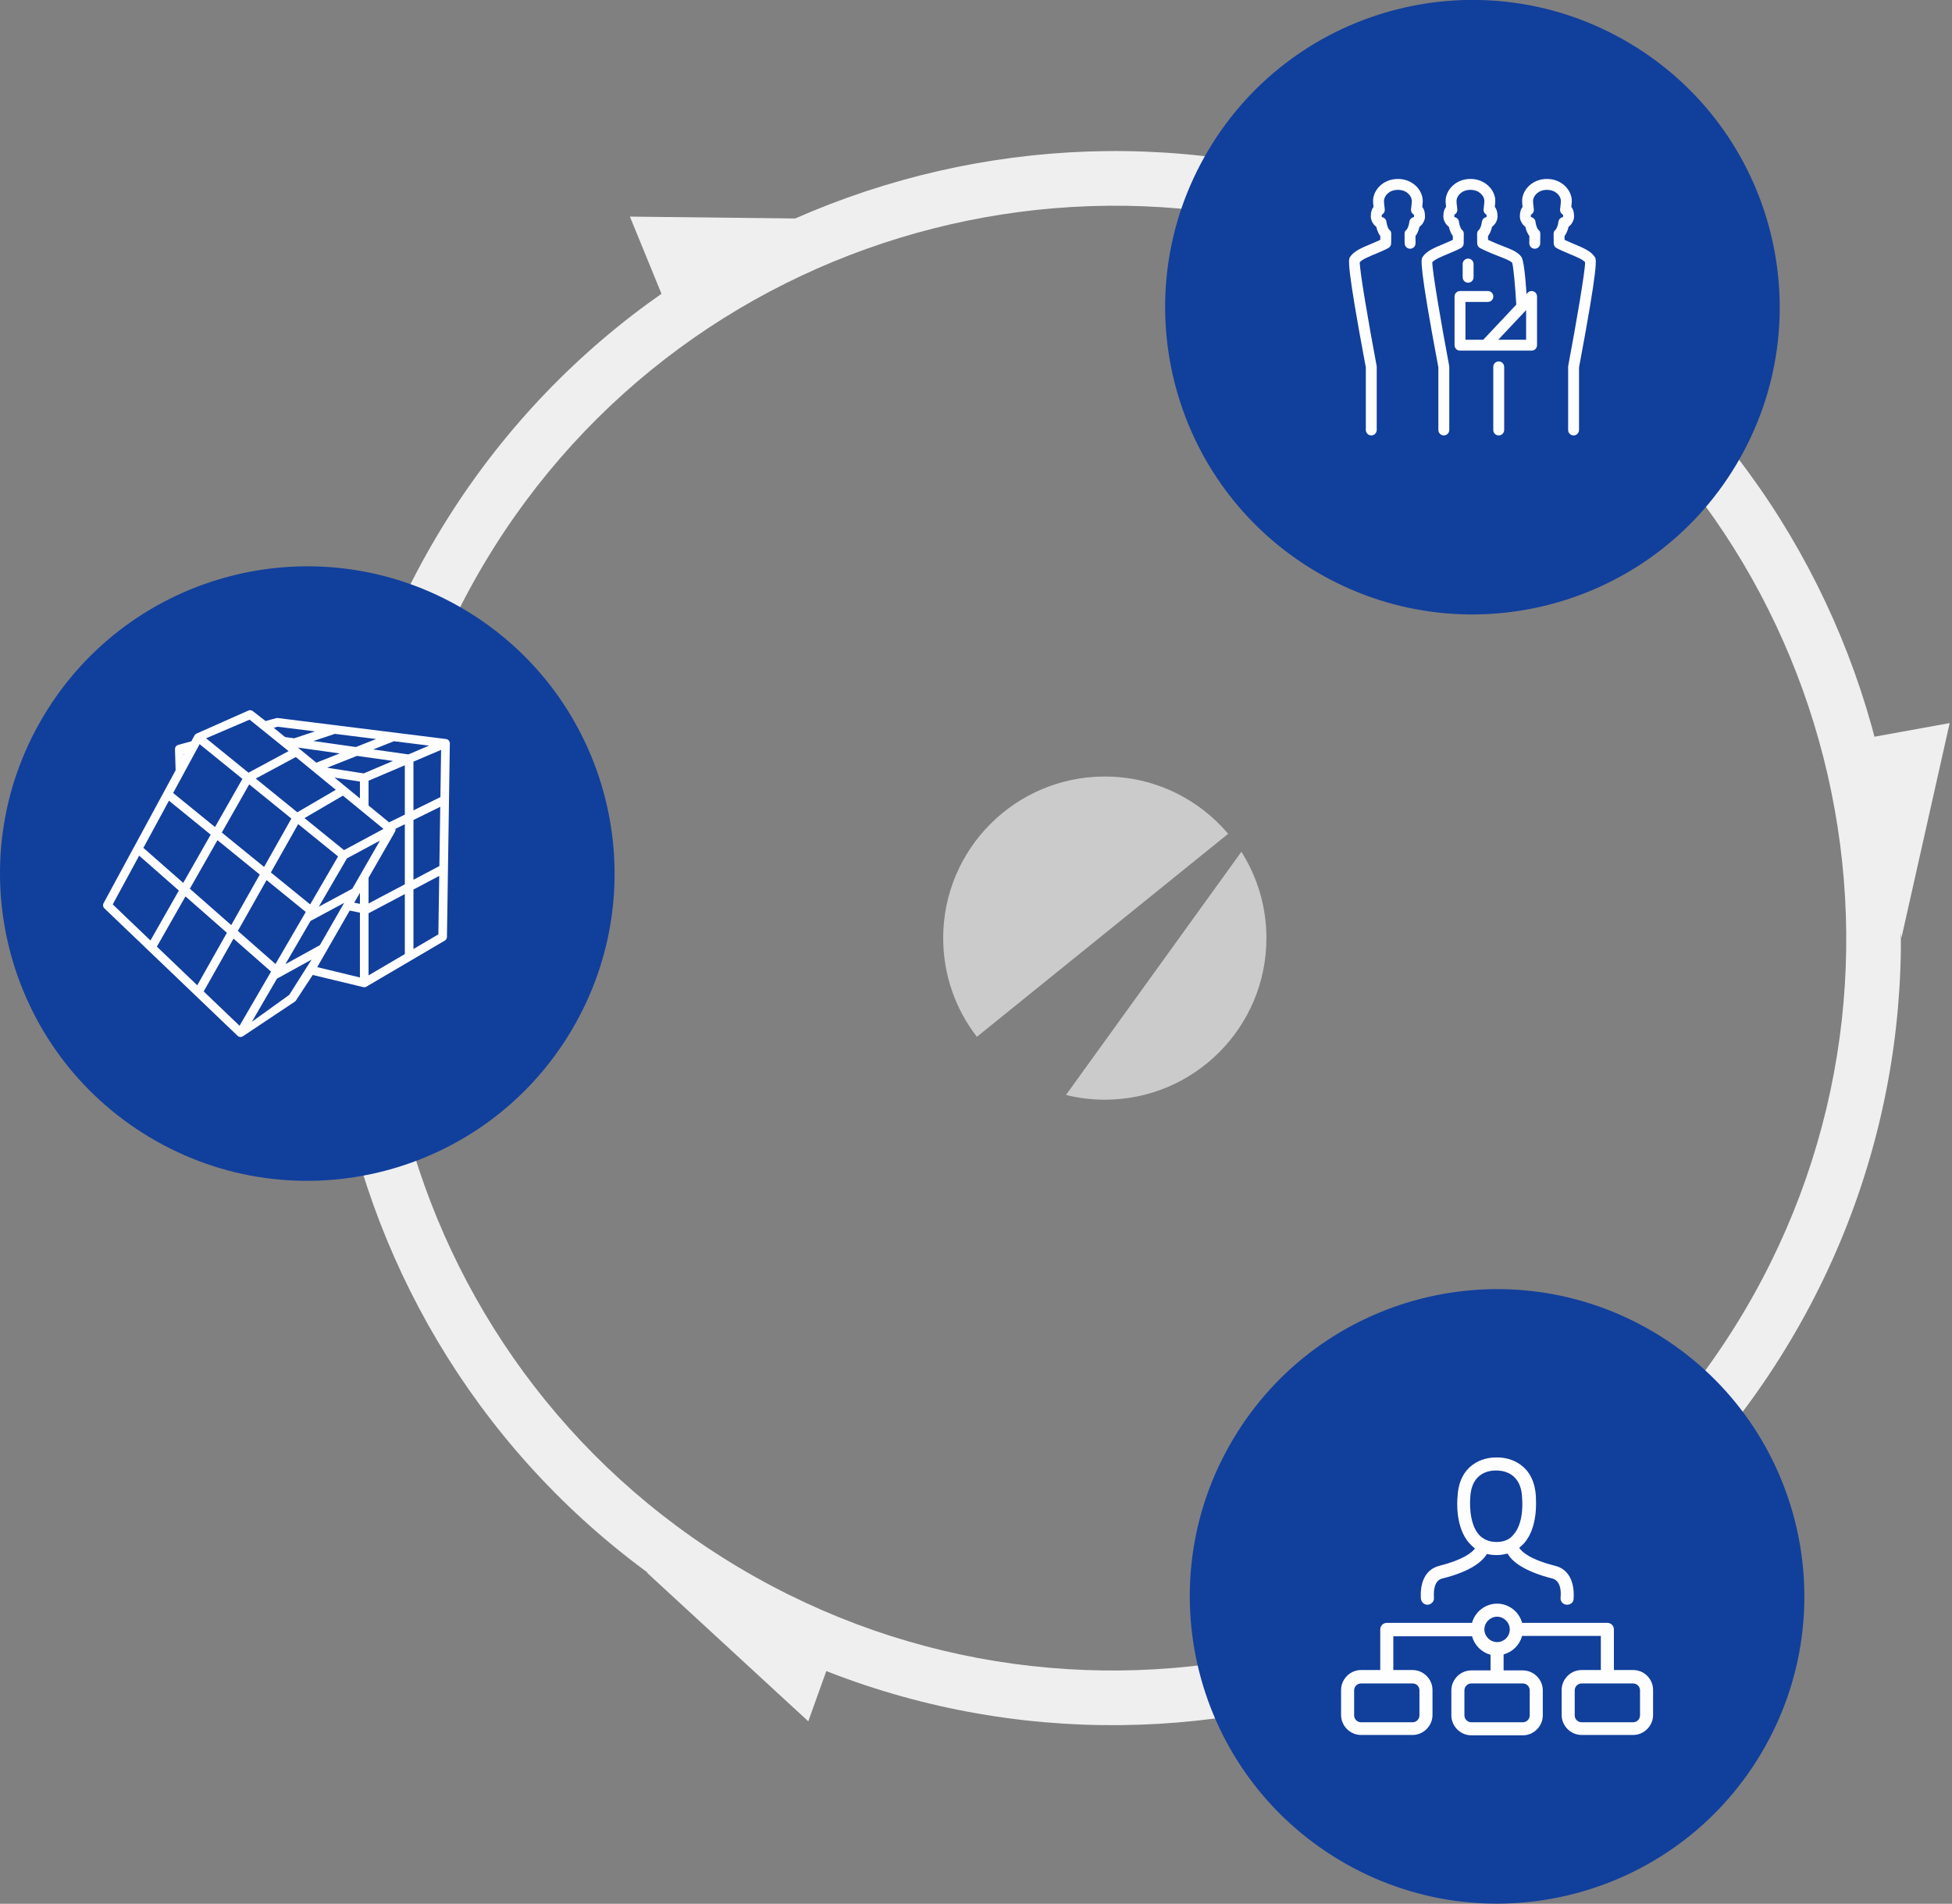
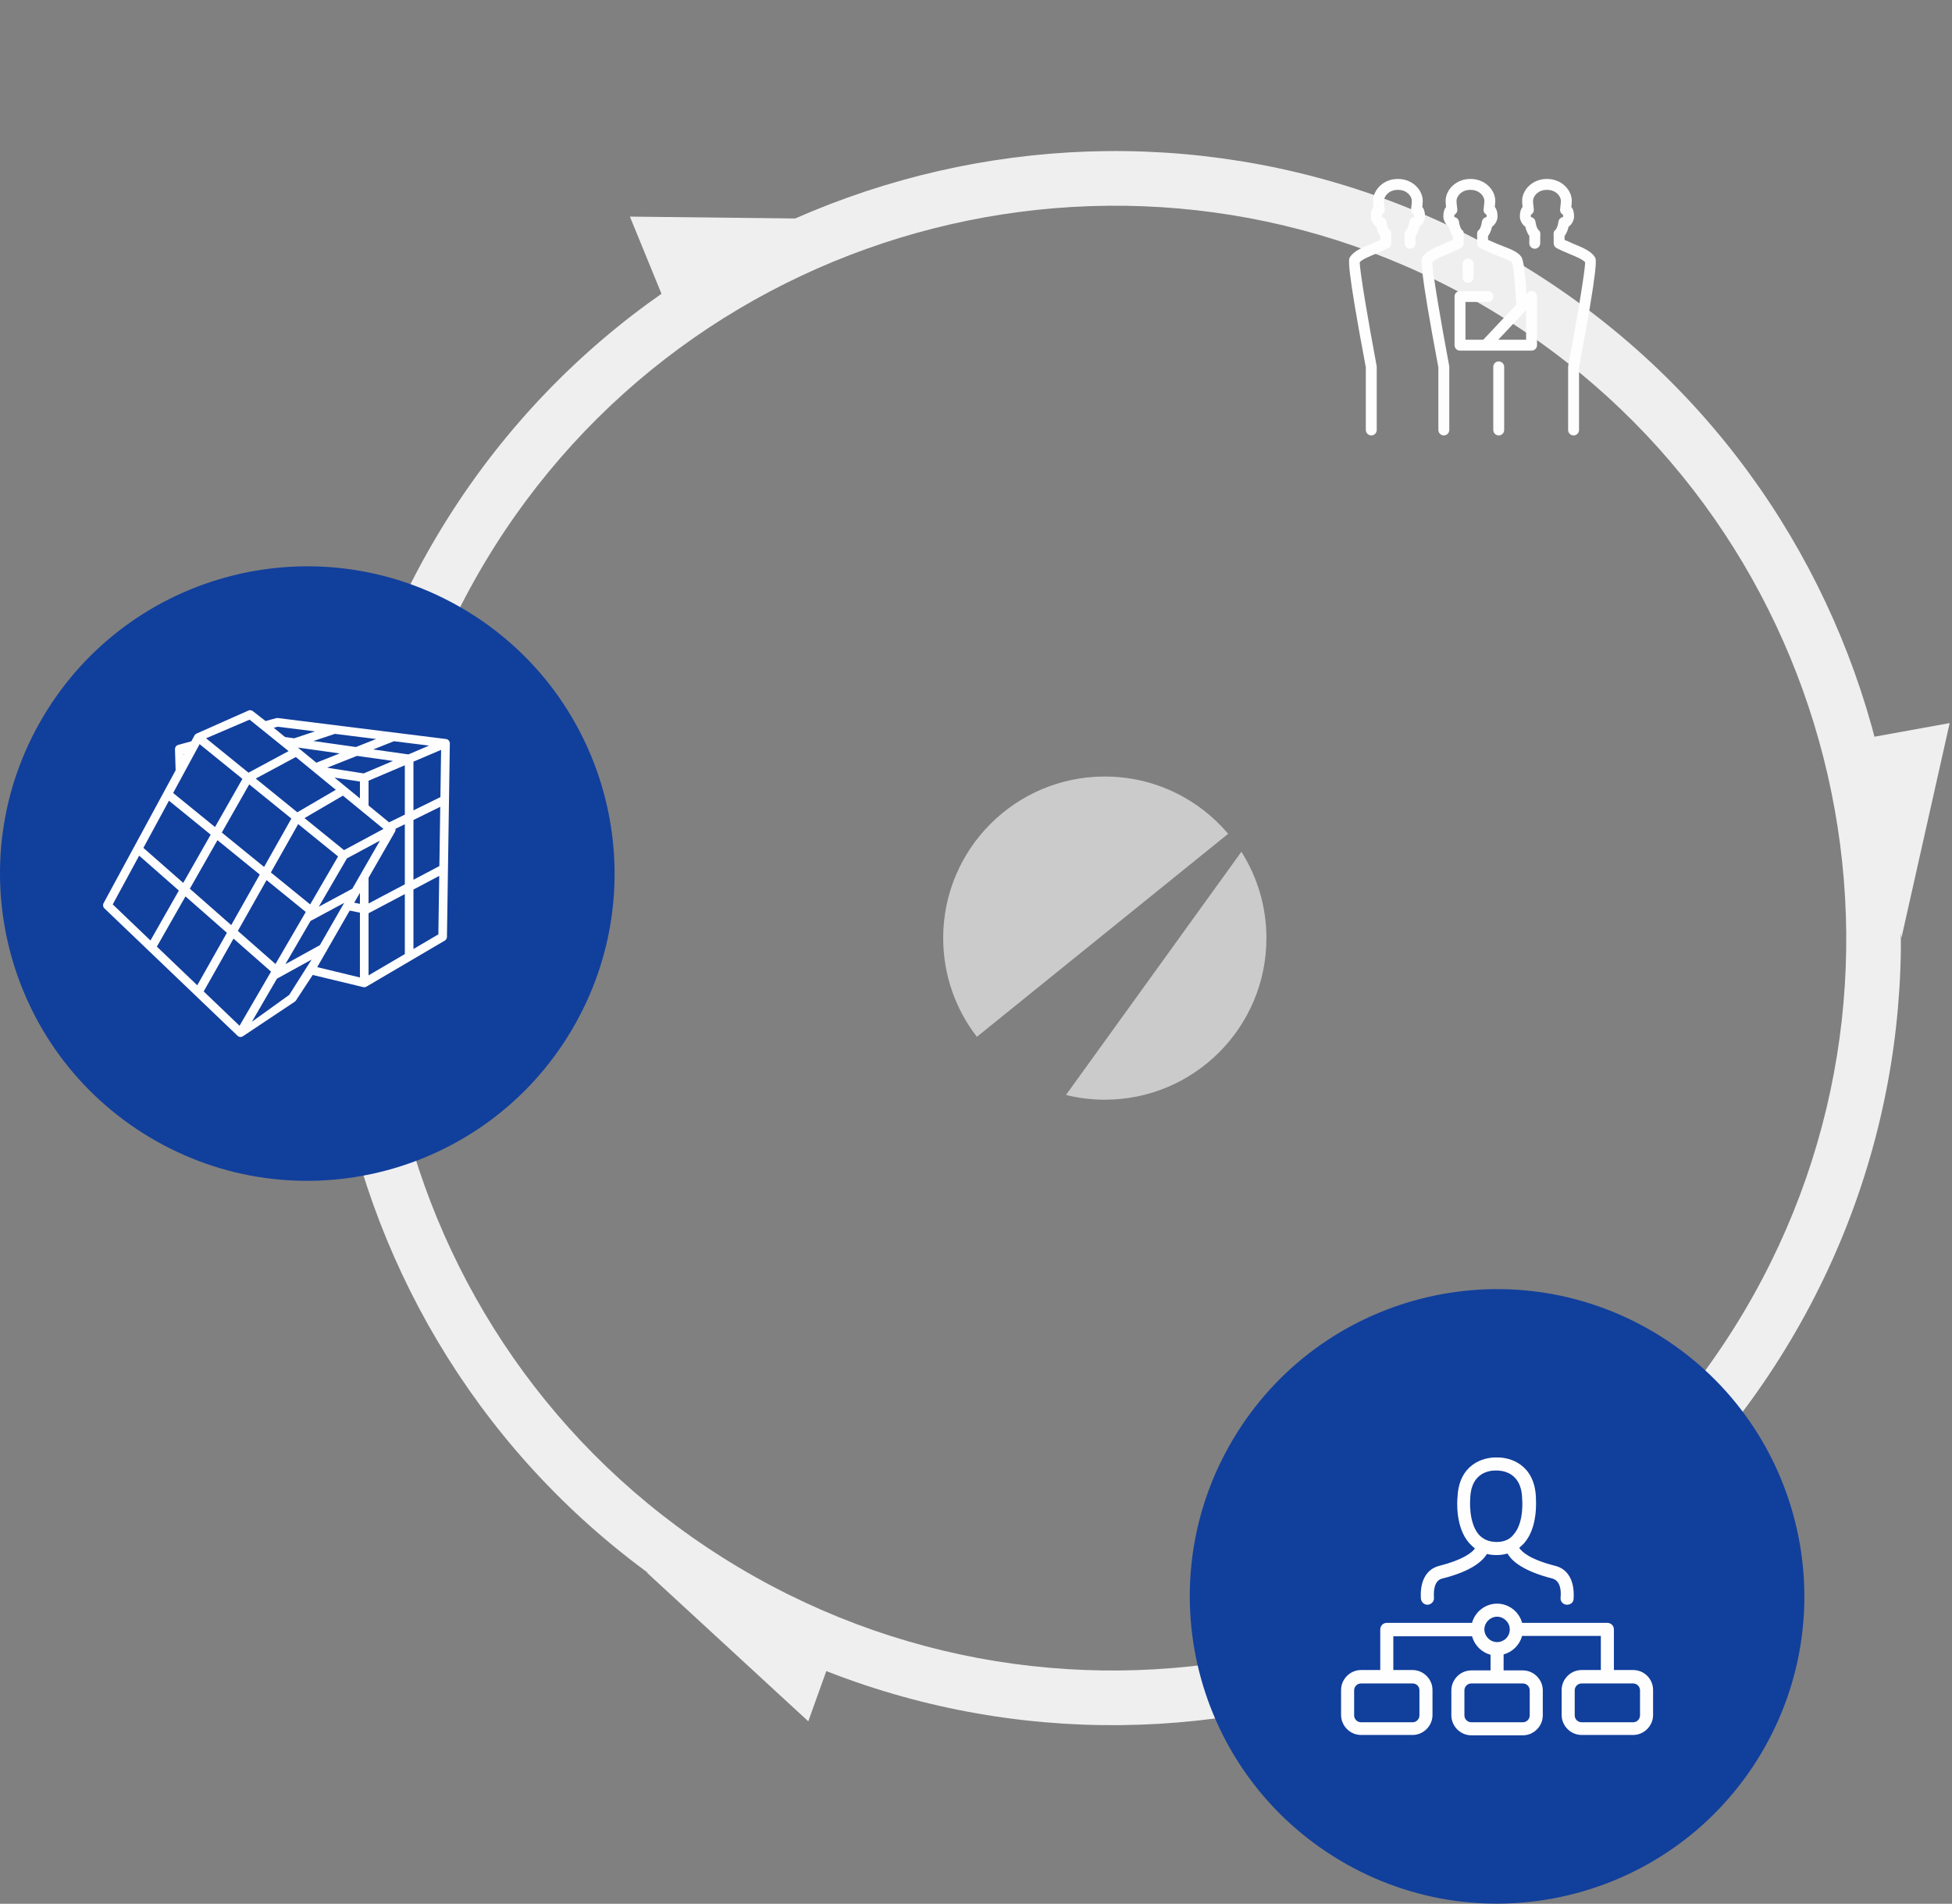
<svg xmlns="http://www.w3.org/2000/svg" width="571px" height="557px" viewBox="0 0 571 557" version="1.1">
  <rect x="0" y="0" width="571" height="557" fill="#808080" stroke="none" />
  <title>icon-circle-saw</title>
  <desc>Created with Sketch.</desc>
  <defs />
  <g id="Insights" stroke="none" stroke-width="1" fill="none" fill-rule="evenodd">
    <g id="Airside_Website_Home_B" transform="translate(-666, -3281)">
      <g id="icon-circle-saw" transform="translate(666, 3280)">
        <path d="M208.048,473.416 C98.91,408.479 62.945,266.853 127.874,157.706 C192.805,48.561 334.42,12.591 443.558,77.527 C552.696,142.462 588.661,284.09 523.732,393.235 C458.801,502.382 317.186,538.352 208.048,473.416 M435.38,91.274 C333.822,30.848 202.042,64.318 141.621,165.886 C81.201,267.453 114.668,399.242 216.226,459.669 C317.786,520.095 449.565,486.623 509.985,385.057 C570.408,283.49 536.939,151.701 435.38,91.274" id="Fill-1" fill="#EFEFEF" />
        <polygon id="Fill-3" fill="#EFEFEF" points="184.261 64.375 193.746 87.563 248.62 65.111" />
        <polygon id="Fill-4" fill="#EFEFEF" points="236.439 504.616 244.905 481.036 189.103 460.999" />
        <polygon id="Fill-5" fill="#EFEFEF" points="545.668 217.02 556.218 275.366 570.319 212.561" />
        <path d="M363.131,250.209 L311.816,321.365 C315.457,322.265 319.259,322.75 323.178,322.75 C349.288,322.75 370.454,301.582 370.454,275.471 C370.454,266.177 367.761,257.519 363.131,250.209" id="Fill-6" fill="#CBCBCC" />
        <path d="M323.178,228.193 C297.07,228.193 275.903,249.359 275.903,275.47 C275.903,286.349 279.587,296.36 285.76,304.35 L359.267,244.946 C350.595,234.704 337.65,228.193 323.178,228.193" id="Fill-8" fill="#CBCBCC" />
-         <path d="M384.763,168.122 C427.423,193.504 482.577,179.494 507.956,136.833 C533.336,94.17 519.327,39.01 476.67,13.629 C434.01,-11.752 378.854,2.256 353.476,44.919 C328.097,87.58 342.104,142.74 384.763,168.122" id="Fill-10" fill="#113F9C" />
        <path d="M43.937,333.836 C86.596,359.218 141.75,345.208 167.13,302.547 C192.51,259.884 178.501,204.724 135.843,179.344 C93.184,153.962 38.028,167.97 12.65,210.633 C-12.73,253.294 1.277,308.454 43.937,333.836" id="Fill-12" fill="#113F9C" />
        <path d="M391.972,545.313 C434.631,570.695 489.785,556.685 515.165,514.024 C540.545,471.361 526.536,416.201 483.878,390.821 C441.219,365.439 386.063,379.447 360.685,422.11 C335.305,464.771 349.312,519.931 391.972,545.313" id="Fill-15" fill="#113F9C" />
        <g id="icon-experience" transform="translate(394, 53)" fill="#FEFEFE">
          <path d="M22.051,8.547 C22.161,7.547 22.208,6.817 22.156,6.272 C21.874,3.363 19.09,0.356 14.915,0.356 C10.744,0.356 7.957,3.363 7.675,6.274 C7.623,6.815 7.669,7.562 7.778,8.547 C6.915,9.562 6.979,11.239 7.001,11.584 C7.055,12.412 7.601,13.637 8.509,14.274 C8.533,14.29 8.557,14.307 8.582,14.324 C8.883,15.659 9.372,16.532 9.772,17.063 L9.759,18.187 C9.256,18.423 8.461,18.779 7.243,19.29 C4.334,20.493 2.035,21.445 0.894,23.223 C0.48,23.867 -0.211,24.941 5.531,55.488 L5.531,73.799 C5.531,74.679 6.245,75.395 7.127,75.395 C8.007,75.395 8.721,74.679 8.721,73.799 L8.721,55.341 C8.721,55.241 8.712,55.142 8.693,55.046 C6.245,42.028 3.749,27.332 3.755,24.719 C4.509,23.874 6.354,23.111 8.47,22.234 C11.257,21.067 12.039,20.622 12.169,20.544 C12.643,20.259 12.934,19.747 12.94,19.194 L12.969,16.478 C12.975,15.932 12.831,15.513 12.383,15.222 C12.261,15.082 11.763,14.427 11.567,12.892 C11.508,12.429 11.248,12.016 10.859,11.759 C10.674,11.639 10.47,11.56 10.257,11.523 C10.222,11.46 10.193,11.401 10.185,11.374 C10.174,11.224 10.187,11.006 10.215,10.822 C10.342,10.757 10.462,10.673 10.569,10.575 C10.947,10.224 11.135,9.711 11.069,9.2 C10.995,8.623 10.802,7.09 10.85,6.582 C10.973,5.32 12.316,3.546 14.915,3.546 C17.516,3.546 18.858,5.32 18.979,6.577 C19.027,7.082 18.839,8.566 18.758,9.2 C18.693,9.711 18.88,10.222 19.26,10.575 C19.369,10.674 19.488,10.757 19.616,10.822 C19.642,11.003 19.656,11.208 19.649,11.34 C19.638,11.386 19.608,11.457 19.571,11.523 C19.361,11.56 19.156,11.639 18.974,11.759 C18.583,12.014 18.324,12.427 18.264,12.89 C18.064,14.427 17.568,15.082 17.446,15.222 C16.998,15.515 16.856,15.934 16.862,16.478 L16.887,19.194 C16.897,20.07 17.609,20.773 18.483,20.773 L18.5,20.773 C19.38,20.764 20.088,20.043 20.079,19.163 L20.058,17.063 C20.457,16.532 20.944,15.659 21.246,14.324 C21.278,14.305 21.307,14.285 21.335,14.263 C22.136,13.694 22.778,12.534 22.827,11.584 C22.85,11.237 22.909,9.562 22.051,8.547" id="Fill-18" />
          <path d="M72.539,23.225 C71.397,21.445 69.099,20.493 66.195,19.292 C64.974,18.779 64.175,18.423 63.672,18.187 L63.659,17.062 C64.059,16.532 64.546,15.659 64.85,14.324 C64.874,14.307 64.898,14.291 64.922,14.274 C65.83,13.637 66.376,12.412 66.429,11.59 C66.453,11.241 66.516,9.564 65.653,8.547 C65.762,7.564 65.81,6.815 65.758,6.271 C65.474,3.363 62.686,0.356 58.515,0.356 C54.341,0.356 51.557,3.363 51.275,6.276 C51.225,6.819 51.269,7.547 51.382,8.547 C50.522,9.562 50.581,11.234 50.603,11.564 C50.653,12.534 51.295,13.696 52.096,14.265 C52.125,14.285 52.155,14.305 52.184,14.326 C52.489,15.659 52.974,16.532 53.374,17.063 L53.354,19.163 C53.345,20.043 54.053,20.766 54.933,20.773 L54.95,20.773 C55.822,20.773 56.536,20.071 56.543,19.194 L56.571,16.479 C56.575,15.934 56.435,15.516 55.986,15.224 C55.863,15.084 55.367,14.427 55.167,12.892 C55.108,12.429 54.848,12.014 54.459,11.759 C54.274,11.639 54.07,11.56 53.858,11.523 C53.824,11.464 53.797,11.407 53.789,11.379 C53.778,11.224 53.793,11.007 53.817,10.822 C53.946,10.758 54.064,10.675 54.173,10.575 C54.553,10.224 54.737,9.713 54.673,9.2 C54.594,8.566 54.405,7.084 54.453,6.581 C54.573,5.321 55.916,3.548 58.517,3.548 C61.117,3.548 62.46,5.323 62.581,6.579 C62.631,7.09 62.436,8.623 62.362,9.2 C62.297,9.713 62.483,10.224 62.864,10.575 C62.971,10.675 63.092,10.758 63.22,10.822 C63.245,11.003 63.258,11.206 63.251,11.331 C63.242,11.381 63.21,11.455 63.172,11.525 C62.961,11.56 62.757,11.641 62.574,11.761 C62.185,12.016 61.925,12.431 61.866,12.894 C61.668,14.427 61.17,15.082 61.048,15.222 C60.6,15.516 60.458,15.934 60.464,16.48 L60.491,19.196 C60.497,19.748 60.79,20.259 61.262,20.545 C61.391,20.624 62.174,21.069 64.968,22.238 C67.077,23.113 68.922,23.875 69.678,24.72 C69.682,27.334 67.186,42.028 64.738,55.046 C64.719,55.144 64.71,55.241 64.71,55.341 L64.71,73.801 C64.71,74.681 65.424,75.397 66.306,75.397 C67.186,75.397 67.9,74.681 67.9,73.801 L67.9,55.489 C73.642,24.941 72.952,23.867 72.539,23.225" id="Fill-20" />
          <path d="M44.408,53.745 C43.528,53.745 42.812,54.459 42.812,55.341 L42.812,73.801 C42.812,74.681 43.528,75.395 44.408,75.395 C45.288,75.395 46.003,74.681 46.003,73.801 L46.003,55.341 C46.003,54.459 45.288,53.745 44.408,53.745" id="Fill-22" />
          <path d="M54.017,33.148 C53.362,33.148 52.8,33.543 52.554,34.109 C52.128,27.759 51.63,24.095 51.071,23.226 C50.125,21.747 48.026,20.937 45.596,19.998 C45.013,19.771 44.408,19.538 43.81,19.291 C42.591,18.78 41.794,18.422 41.29,18.186 L41.279,17.061 C41.678,16.529 42.165,15.657 42.467,14.323 C42.499,14.305 42.528,14.282 42.556,14.262 C43.357,13.694 43.999,12.533 44.048,11.583 C44.07,11.235 44.129,9.559 43.272,8.547 C43.382,7.547 43.428,6.816 43.377,6.272 C43.096,3.363 40.311,0.354 36.136,0.354 C31.965,0.354 29.18,3.363 28.896,6.274 C28.844,6.814 28.892,7.561 28.999,8.547 C28.136,9.561 28.2,11.238 28.222,11.581 C28.276,12.412 28.822,13.637 29.729,14.273 C29.753,14.29 29.777,14.306 29.803,14.323 C30.106,15.657 30.593,16.529 30.993,17.061 L30.98,18.186 C30.477,18.422 29.682,18.778 28.466,19.289 C25.555,20.492 23.256,21.442 22.116,23.223 C21.701,23.867 21.009,24.94 26.752,55.488 L26.752,73.798 C26.752,74.678 27.468,75.394 28.348,75.394 C29.228,75.394 29.943,74.678 29.943,73.798 L29.943,55.34 C29.943,55.241 29.934,55.143 29.916,55.045 C27.468,42.028 24.97,27.331 24.976,24.719 C25.73,23.874 27.577,23.11 29.693,22.236 C32.478,21.068 33.26,20.623 33.391,20.544 C33.864,20.258 34.157,19.747 34.162,19.195 L34.19,16.48 C34.196,15.934 34.052,15.515 33.603,15.221 C33.482,15.081 32.984,14.426 32.788,12.891 C32.729,12.43 32.471,12.015 32.08,11.759 C31.895,11.641 31.69,11.559 31.478,11.522 C31.443,11.46 31.414,11.401 31.406,11.373 C31.397,11.224 31.41,11.006 31.436,10.821 C31.563,10.757 31.683,10.674 31.79,10.574 C32.17,10.225 32.356,9.713 32.29,9.2 C32.216,8.622 32.022,7.089 32.07,6.582 C32.194,5.322 33.537,3.547 36.136,3.547 C38.737,3.547 40.078,5.32 40.2,6.578 C40.248,7.082 40.06,8.565 39.979,9.2 C39.914,9.713 40.101,10.224 40.481,10.574 C40.589,10.674 40.709,10.757 40.837,10.821 C40.862,11.002 40.875,11.207 40.87,11.34 C40.859,11.386 40.829,11.456 40.792,11.522 C40.582,11.559 40.377,11.639 40.195,11.759 C39.804,12.013 39.545,12.428 39.484,12.891 C39.287,14.426 38.789,15.083 38.667,15.223 C38.219,15.515 38.079,15.934 38.082,16.478 L38.108,19.193 C38.114,19.747 38.405,20.258 38.879,20.544 C39.009,20.621 39.791,21.068 42.585,22.238 C43.213,22.498 43.84,22.739 44.447,22.975 C45.976,23.566 47.869,24.296 48.341,24.889 C48.717,26.007 49.241,31.91 49.546,37.128 L39.966,47.315 C39.942,47.341 39.925,47.369 39.903,47.396 L34.675,47.396 L34.675,36.338 L41.237,36.338 C42.117,36.338 42.833,35.624 42.833,34.744 C42.833,33.862 42.117,33.148 41.237,33.148 L33.08,33.148 C32.2,33.148 31.484,33.862 31.484,34.744 L31.484,48.99 C31.484,49.872 32.2,50.586 33.08,50.586 L54.017,50.586 C54.897,50.586 55.613,49.872 55.613,48.99 L55.613,34.744 C55.613,33.862 54.899,33.148 54.017,33.148 L54.017,33.148 Z M44.27,47.396 L52.339,38.814 C52.372,38.781 52.394,38.74 52.422,38.703 L52.422,47.396 L44.27,47.396 L44.27,47.396 Z" id="Fill-24" />
          <path d="M37.049,29.118 L37.049,25.253 C37.049,24.373 36.335,23.658 35.453,23.658 C34.573,23.658 33.859,24.373 33.859,25.253 L33.859,29.118 C33.859,29.998 34.573,30.714 35.453,30.714 C36.335,30.714 37.049,30 37.049,29.118" id="Fill-26" />
        </g>
        <path d="M131.572,218.367 C131.57,218.344 131.576,218.323 131.574,218.3 C131.572,218.285 131.564,218.272 131.562,218.255 C131.54,218.144 131.507,218.034 131.458,217.932 C131.452,217.922 131.45,217.909 131.443,217.899 C131.39,217.789 131.314,217.692 131.228,217.601 C131.205,217.575 131.173,217.556 131.15,217.533 C131.11,217.497 131.074,217.457 131.027,217.425 C130.996,217.404 130.962,217.394 130.93,217.377 C130.896,217.358 130.86,217.341 130.825,217.324 C130.732,217.284 130.632,217.254 130.533,217.237 C130.514,217.235 130.499,217.223 130.478,217.221 L97.881,213.155 L97.858,213.085 L97.717,213.134 L81.268,211.081 C81.106,211.06 80.939,211.073 80.781,211.115 L77.681,211.962 L73.966,209.069 C73.561,208.735 73.009,208.697 72.572,208.929 L57.412,215.666 L57.416,215.673 C57.197,215.787 57.011,215.96 56.893,216.182 L55.968,217.888 L52.116,218.94 C52.112,218.942 52.11,218.944 52.105,218.944 C51.985,218.98 51.871,219.035 51.765,219.104 C51.738,219.121 51.715,219.138 51.689,219.157 C51.664,219.176 51.635,219.189 51.613,219.21 C51.542,219.273 51.48,219.343 51.425,219.419 C51.423,219.421 51.421,219.423 51.421,219.423 C51.349,219.525 51.299,219.637 51.259,219.753 C51.248,219.782 51.24,219.81 51.231,219.839 C51.202,219.956 51.183,220.074 51.187,220.196 L51.187,220.226 L51.187,220.228 C51.187,220.23 51.187,220.228 51.187,220.228 L51.373,226.365 L47.922,232.73 C47.92,232.735 47.916,232.741 47.914,232.745 L39.256,248.72 C39.256,248.722 39.253,248.726 39.251,248.728 L30.298,265.247 C30.027,265.746 30.122,266.367 30.534,266.762 L69.487,304.043 C69.724,304.273 70.036,304.398 70.361,304.398 C70.418,304.398 70.48,304.394 70.537,304.385 C70.684,304.364 70.82,304.311 70.948,304.242 L70.951,304.252 L86.113,294.143 L86.111,294.136 C86.316,294.031 86.495,293.87 86.617,293.653 L91.479,286.248 L106.252,289.809 C106.35,289.834 106.449,289.845 106.548,289.845 C106.675,289.845 106.801,289.822 106.924,289.781 C106.962,289.769 106.996,289.752 107.032,289.737 C107.084,289.714 107.139,289.701 107.188,289.669 L130.121,276.193 C130.501,275.97 130.738,275.562 130.744,275.121 L131.587,218.494 C131.589,218.452 131.574,218.41 131.572,218.367 L131.572,218.367 Z M97.97,215.713 L110.024,217.216 L104.117,219.558 L91.671,217.806 L97.97,215.713 Z M103.062,261.013 L93.261,266.282 L101.488,252.137 L111.139,246.95 L103.062,261.013 Z M93.574,277.53 L83.477,283.097 L90.833,270.455 L100.677,265.161 L93.574,277.53 Z M45.891,277.965 L54.257,263.262 L66.37,273.913 L57.702,289.27 L45.891,277.965 Z M55.535,261.019 L63.616,246.815 L75.987,256.876 L67.641,271.663 L55.535,261.019 Z M49.424,235.267 L61.629,245.197 L53.596,259.315 L41.944,249.068 L49.424,235.267 Z M58.39,218.724 L70.913,228.883 L62.894,242.971 L50.648,233.007 L58.39,218.724 Z M87.137,219.717 L99.366,221.44 L92.539,224.148 L87.137,219.717 Z M98.228,232.08 L86.974,238.654 L74.813,228.79 L86.531,222.49 L98.228,232.08 Z M90.729,265.609 L79.237,256.261 L87.224,242.109 L98.893,251.575 L90.729,265.609 Z M77.248,254.644 L64.884,244.587 L72.902,230.494 L85.232,240.494 L77.248,254.644 Z M77.976,258.494 L89.443,267.82 L80.584,283.044 L69.58,273.368 L77.976,258.494 Z M100.631,249.729 L89.076,240.357 L100.312,233.791 L112.178,243.522 L100.631,249.729 Z M97.856,228.509 L105.285,229.666 L105.285,234.599 L97.856,228.509 Z M95.692,225.615 L104.428,222.154 L114.955,223.637 L106.385,227.28 L95.692,225.615 Z M81.205,213.622 L92.142,214.986 L86.045,217.012 L83.378,216.636 L80.077,213.93 L81.205,213.622 Z M84.419,220.758 L72.686,227.066 L60.284,217.007 L73.016,211.556 L84.419,220.758 Z M53.757,221.643 L53.888,221.73 L53.767,221.949 L53.757,221.643 Z M40.706,251.347 L52.321,261.558 L44.009,276.164 L32.977,265.606 L40.706,251.347 Z M59.585,291.076 L68.309,275.619 L79.288,285.273 L70.072,301.114 L59.585,291.076 Z M84.607,292.079 L73.675,299.948 L81.004,287.346 L91.147,281.754 L84.607,292.079 Z M105.283,286.979 L92.792,283.965 L95.413,279.401 L95.592,279.302 L95.531,279.194 L102.293,267.421 L105.283,268.022 L105.283,286.979 Z M103.621,265.112 L104.892,262.895 L104.952,262.863 L104.93,262.829 L105.283,262.215 L105.283,265.446 L103.621,265.112 Z M118.418,280.138 L107.811,286.375 L107.811,268.198 L118.418,262.591 L118.418,280.138 Z M118.418,259.731 L107.811,265.34 L107.811,257.814 L115.533,244.369 C115.536,244.363 115.538,244.356 115.542,244.35 C115.565,244.306 115.584,244.257 115.603,244.213 C115.616,244.181 115.631,244.149 115.641,244.118 C115.656,244.071 115.662,244.027 115.671,243.981 C115.677,243.945 115.688,243.911 115.692,243.875 C115.696,243.831 115.694,243.788 115.694,243.746 C115.694,243.708 115.698,243.67 115.694,243.632 C115.69,243.588 115.681,243.548 115.671,243.503 L115.671,243.503 L118.418,242.152 L118.418,259.731 Z M118.418,239.339 L113.819,241.6 L107.811,236.673 L107.811,229.419 L108.189,229.258 L118.418,224.908 L118.418,239.339 Z M109.177,220.27 L115.24,217.867 L125.511,219.149 L124.434,219.607 L119.465,221.719 L109.177,220.27 Z M128.227,274.375 L120.946,278.656 L120.946,261.256 L128.483,257.273 L128.227,274.375 Z M128.525,254.392 L120.946,258.399 L120.946,240.912 L128.782,237.056 L128.525,254.392 Z M128.827,234.217 L120.946,238.095 L120.946,223.835 L129.032,220.397 L128.827,234.217 Z" id="icon-details" fill="#FEFEFE" />
        <path d="M477.722,489.613 L472.097,489.613 L472.097,477.727 C472.097,476.666 471.249,475.815 470.186,475.815 L445.247,475.815 C444.399,472.633 441.427,470.19 437.925,470.19 C434.424,470.19 431.452,472.633 430.604,475.815 L405.663,475.815 C404.602,475.815 403.754,476.666 403.754,477.727 L403.754,489.613 L398.129,489.613 C394.945,489.613 392.292,492.266 392.292,495.45 L392.292,502.773 C392.292,505.957 394.945,508.612 398.129,508.612 L413.199,508.612 C416.383,508.612 419.035,505.957 419.035,502.773 L419.035,495.45 C419.035,492.266 416.383,489.613 413.199,489.613 L407.574,489.613 L407.574,479.743 L430.604,479.743 C431.345,482.396 433.362,484.412 436.014,485.156 L436.014,489.72 L430.39,489.72 C427.208,489.72 424.553,492.373 424.553,495.557 L424.553,502.88 C424.553,506.064 427.208,508.717 430.39,508.717 L445.459,508.717 C448.643,508.717 451.298,506.064 451.298,502.88 L451.298,495.557 C451.298,492.373 448.643,489.72 445.459,489.72 L439.835,489.72 L439.835,485.049 C442.489,484.307 444.506,482.291 445.247,479.636 L468.277,479.636 L468.277,489.613 L462.652,489.613 C459.468,489.613 456.816,492.266 456.816,495.45 L456.816,502.773 C456.816,505.957 459.468,508.612 462.652,508.612 L477.722,508.612 C480.906,508.612 483.559,505.957 483.559,502.773 L483.559,495.45 C483.559,492.266 481.011,489.613 477.722,489.613 L477.722,489.613 Z M415.215,495.557 L415.215,502.88 C415.215,503.941 414.366,504.896 413.199,504.896 L398.129,504.896 C397.068,504.896 396.113,504.048 396.113,502.88 L396.113,495.557 C396.113,494.495 396.961,493.541 398.129,493.541 L413.199,493.541 C414.366,493.541 415.215,494.39 415.215,495.557 L415.215,495.557 Z M447.476,495.557 L447.476,502.88 C447.476,503.941 446.627,504.896 445.459,504.896 L430.39,504.896 C429.329,504.896 428.373,504.048 428.373,502.88 L428.373,495.557 C428.373,494.495 429.224,493.541 430.39,493.541 L445.459,493.541 C446.522,493.541 447.476,494.39 447.476,495.557 L447.476,495.557 Z M437.925,481.44 C435.909,481.44 434.21,479.743 434.21,477.727 C434.21,475.71 435.909,474.011 437.925,474.011 C439.942,474.011 441.639,475.71 441.639,477.727 C441.639,479.848 439.942,481.44 437.925,481.44 L437.925,481.44 Z M479.738,502.88 C479.738,503.941 478.89,504.896 477.722,504.896 L462.652,504.896 C461.592,504.896 460.636,504.048 460.636,502.88 L460.636,495.557 C460.636,494.495 461.485,493.541 462.652,493.541 L477.722,493.541 C478.783,493.541 479.738,494.39 479.738,495.557 L479.738,502.88 Z M458.301,470.509 L458.408,470.509 C459.468,470.509 460.317,469.766 460.317,468.705 C460.636,463.611 458.725,460.108 455.011,459.152 C447.476,457.243 445.142,455.014 444.399,453.846 C444.93,453.422 445.354,452.998 445.778,452.573 C450.023,447.797 449.28,439.836 449.28,438.988 C448.856,429.542 441.853,427.313 437.818,427.42 C433.681,427.313 426.783,429.542 426.357,438.988 C426.252,439.836 425.616,447.902 429.86,452.573 C430.39,453.103 430.921,453.634 431.452,454.059 C430.604,455.226 428.056,457.348 420.945,459.152 C417.231,460.108 415.322,463.611 415.639,468.705 C415.746,469.766 416.595,470.509 417.55,470.509 L417.656,470.509 C418.716,470.402 419.567,469.554 419.46,468.386 C419.355,466.582 419.46,463.504 421.795,462.868 C430.39,460.744 433.681,457.774 434.954,455.651 C435.802,455.863 436.653,455.97 437.606,455.97 L437.713,455.97 L437.818,455.97 L437.925,455.97 L438.032,455.97 C439.093,455.97 440.049,455.756 441.002,455.544 C442.17,457.667 445.459,460.639 454.163,462.868 C456.496,463.504 456.709,466.582 456.496,468.386 C456.391,469.554 457.135,470.402 458.301,470.509 L458.301,470.509 Z M437.818,452.149 C437.713,452.149 437.713,452.149 437.818,452.149 C435.59,452.149 433.893,451.406 432.62,450.026 C429.436,446.417 430.072,439.412 430.072,439.307 L430.072,439.2 C430.39,431.77 435.802,431.241 437.394,431.241 L437.606,431.241 L437.713,431.241 C438.881,431.241 444.93,431.346 445.247,439.2 L445.247,439.307 C445.247,439.412 445.991,446.417 442.701,450.026 C441.639,451.406 439.942,452.149 437.818,452.149 L437.818,452.149 Z" id="icon-always-here" fill="#FEFEFE" />
      </g>
    </g>
  </g>
</svg>